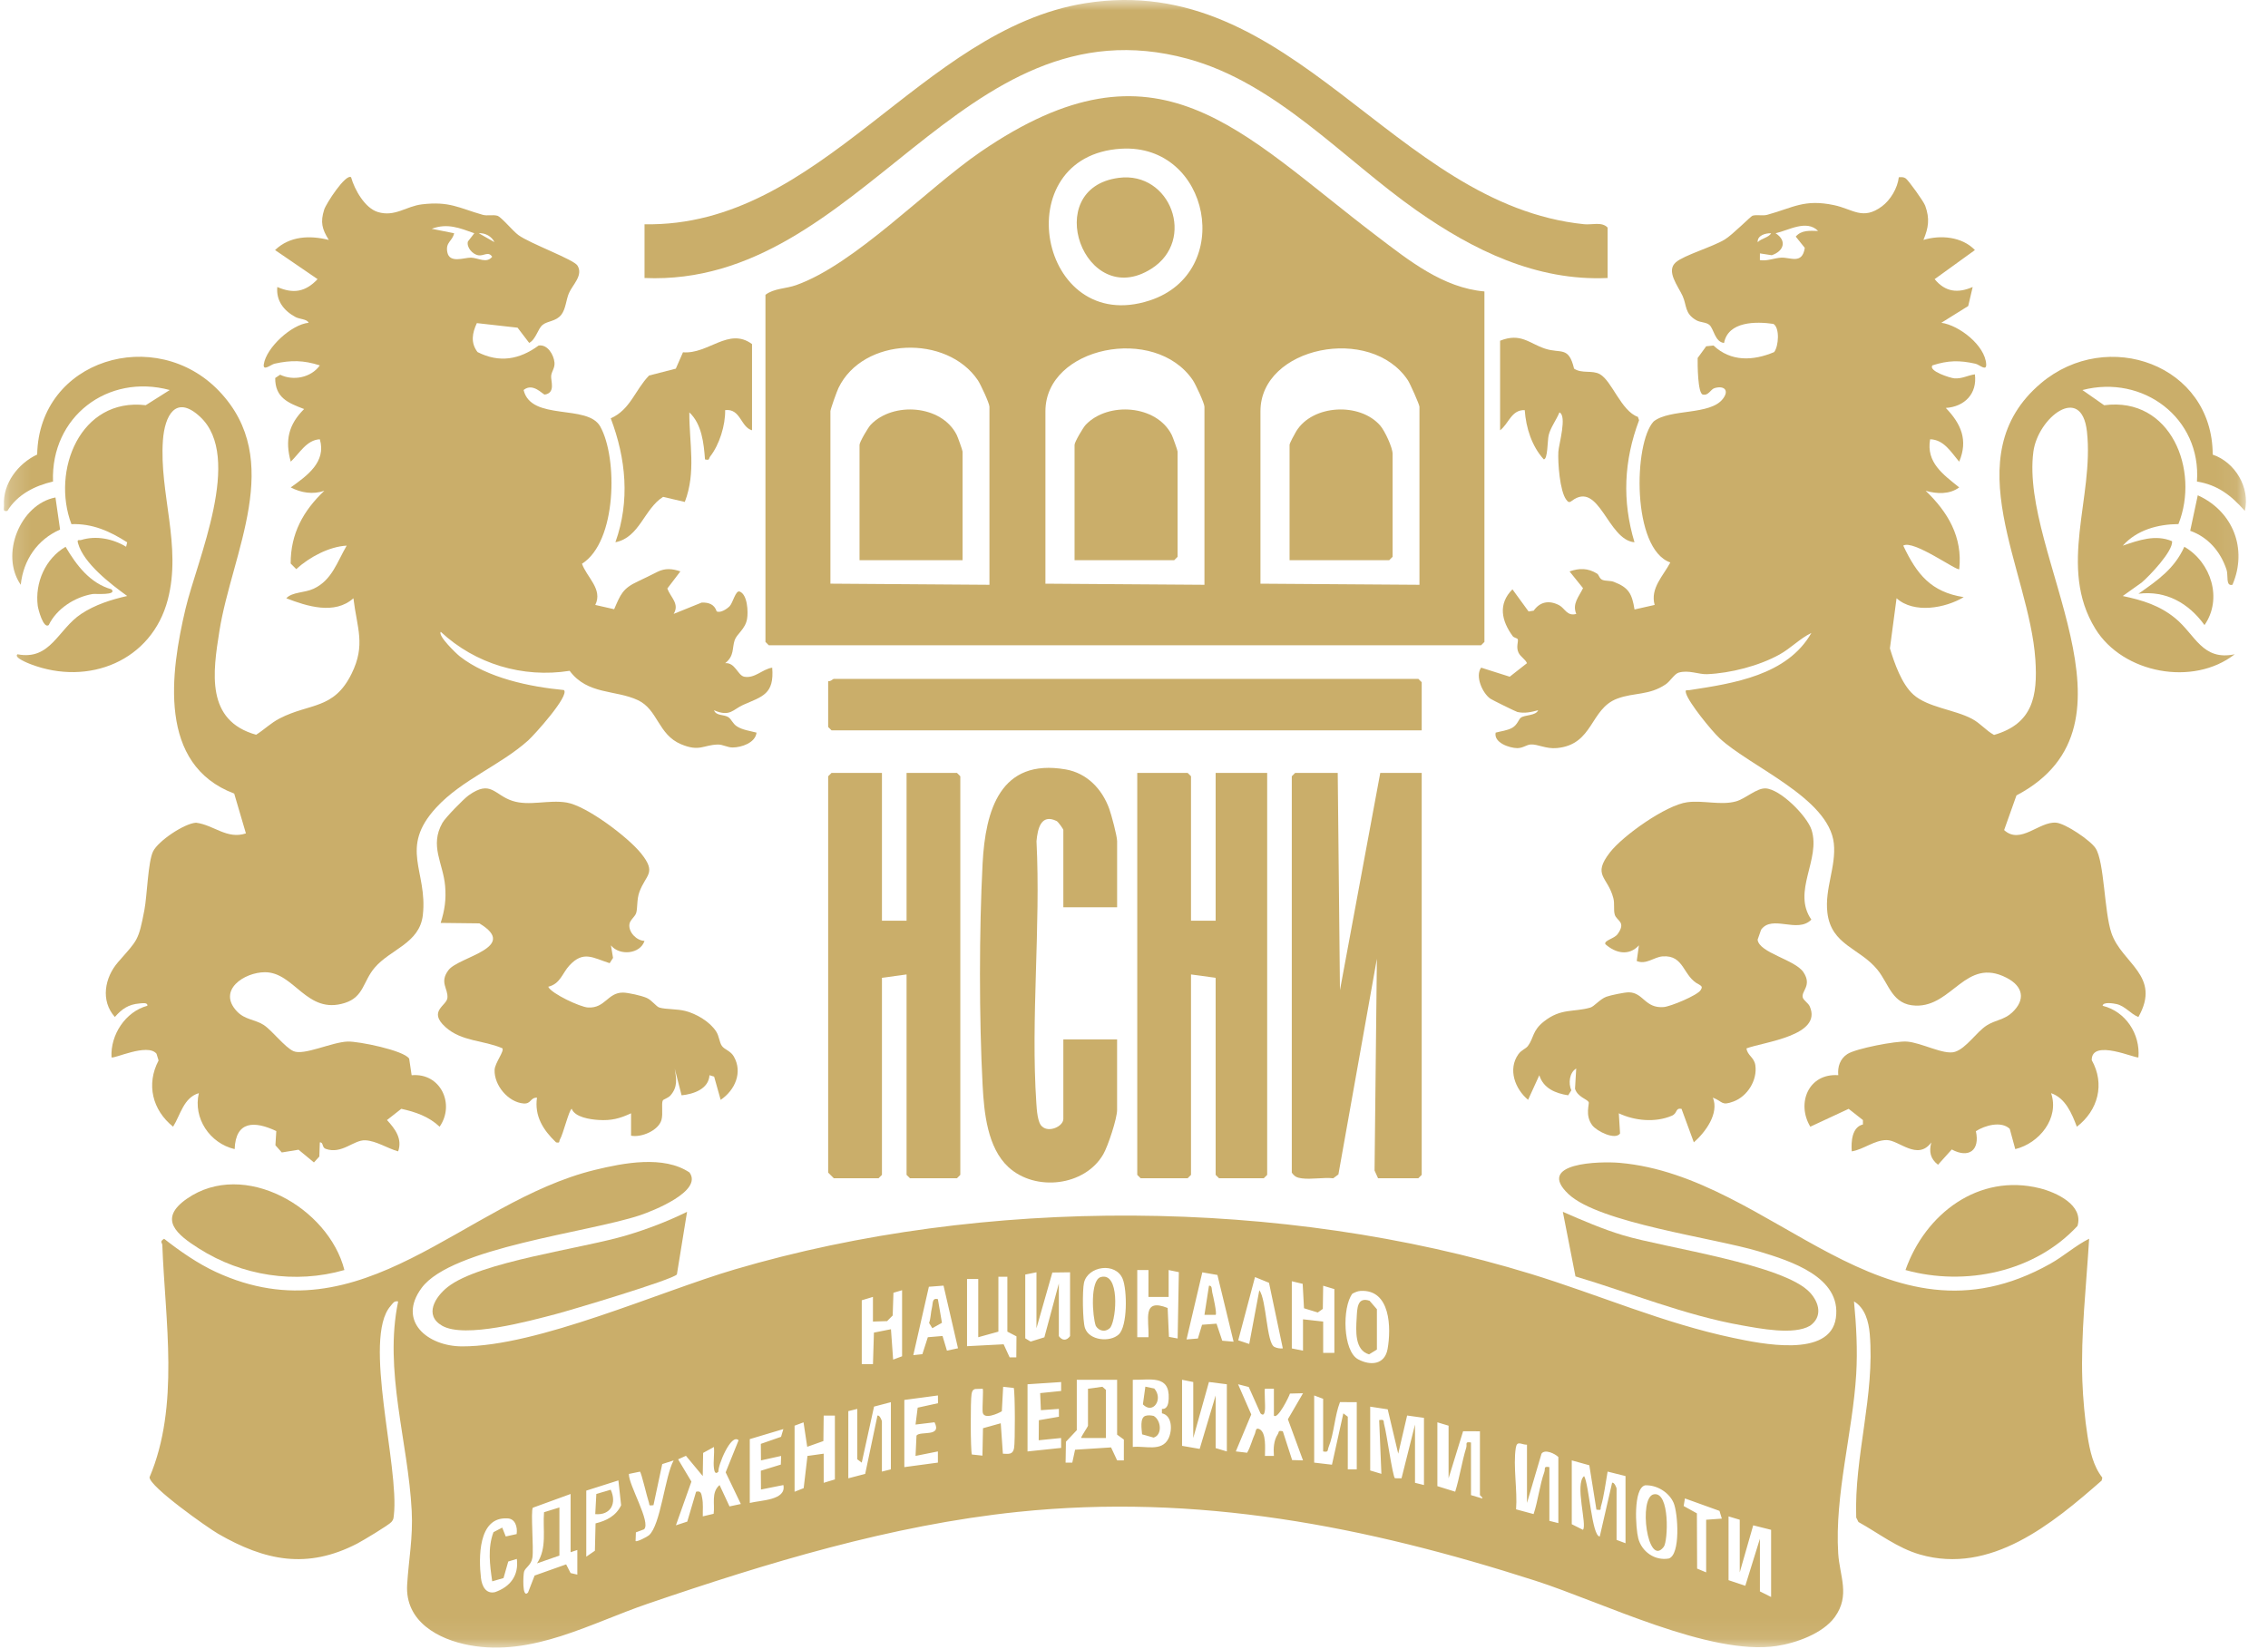
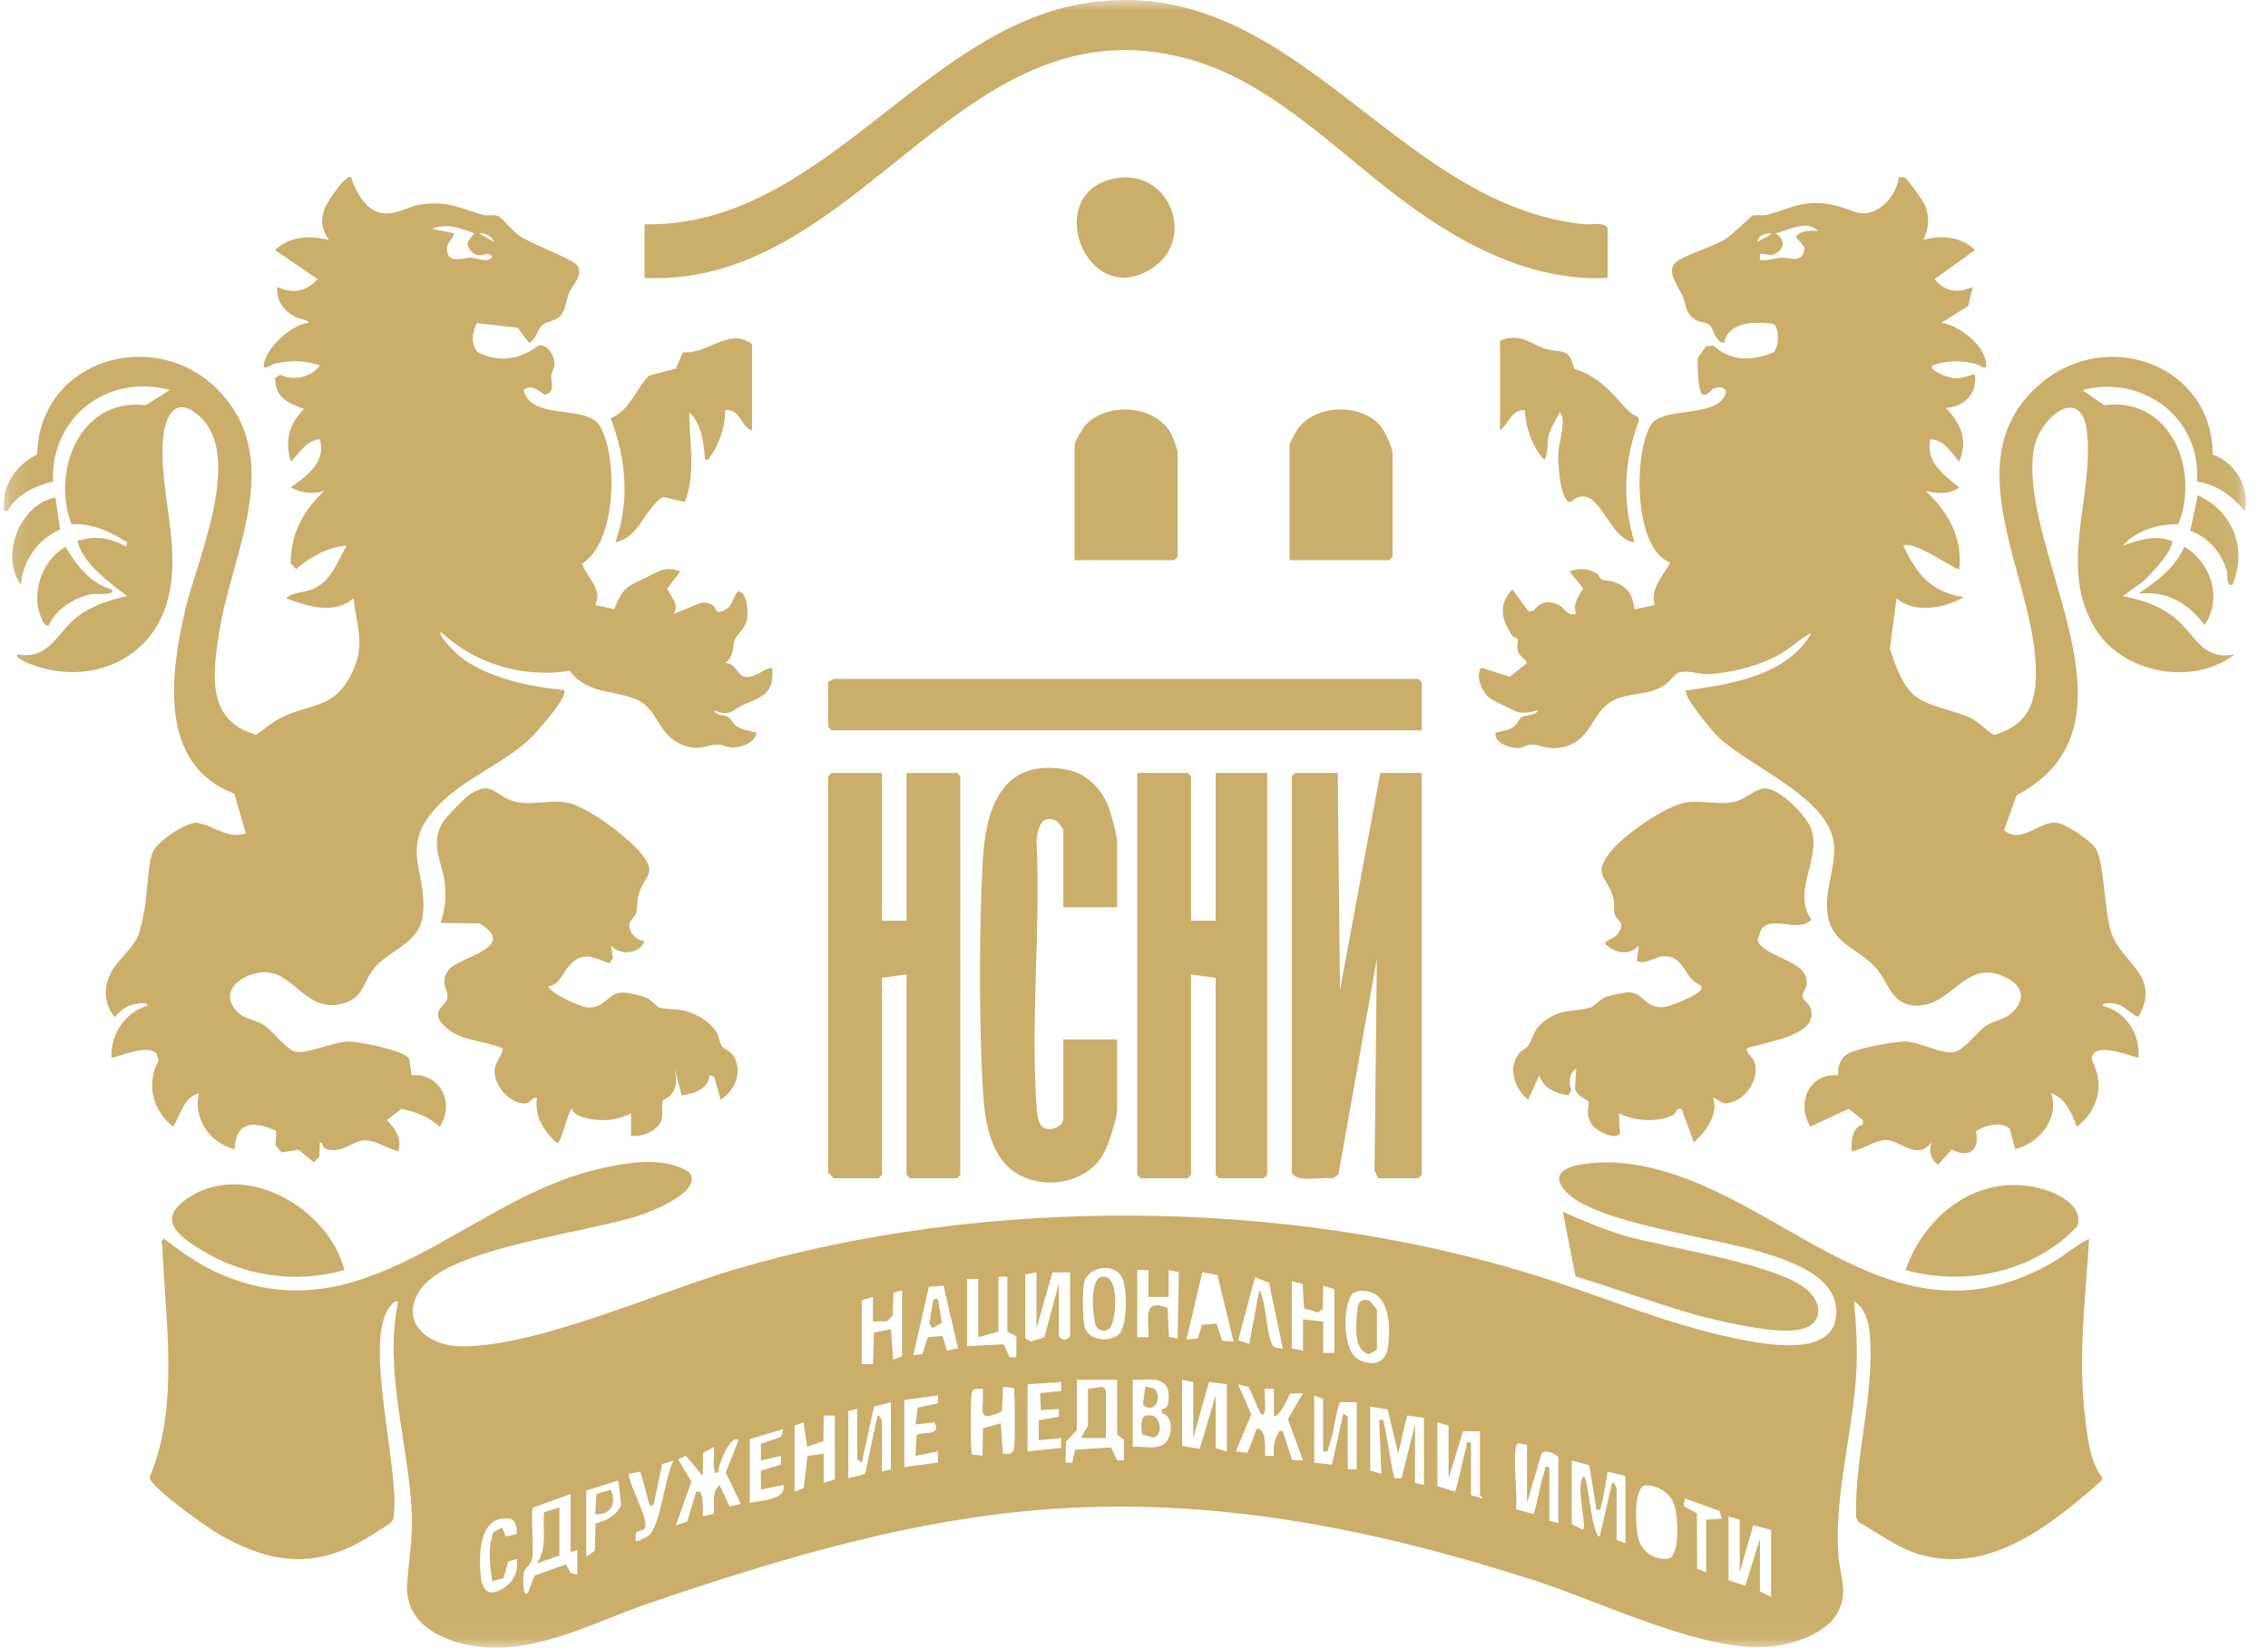
<svg xmlns="http://www.w3.org/2000/svg" width="110" height="80" viewBox="0 0 110 80" fill="none">
  <mask id="mask0_3934_23376" style="mask-type:luminance" maskUnits="userSpaceOnUse" x="0" y="0" width="109" height="80">
    <path d="M108.931 0H0.181V79.924H108.931V0Z" fill="white" />
  </mask>
  <g mask="url(#mask0_3934_23376)">
    <path d="M101.325 60.089C101.19 62.356 100.914 64.716 100.996 66.991C101.025 67.811 101.118 68.86 101.249 69.671C101.361 70.368 101.519 71.11 101.964 71.678L101.932 71.822C99.536 73.922 96.55 76.397 93.121 75.409C92.022 75.093 91.117 74.375 90.136 73.832L90.028 73.614C89.926 70.641 90.939 67.684 90.684 64.702C90.635 64.123 90.46 63.447 89.921 63.131C90.032 64.289 90.098 65.492 90.028 66.66C89.859 69.479 88.978 72.519 89.155 75.356C89.225 76.464 89.748 77.387 88.99 78.441C88.414 79.24 87.103 79.708 86.159 79.847C82.916 80.325 77.727 77.728 74.469 76.68C66.215 74.028 58.069 72.434 49.348 73.343C43.224 73.981 37.212 75.815 31.421 77.794C28.634 78.746 25.826 80.368 22.782 79.811C21.247 79.531 19.64 78.651 19.747 76.876C19.82 75.648 20.037 74.604 19.968 73.284C19.794 69.923 18.61 66.49 19.311 63.132C19.107 63.089 19.049 63.233 18.94 63.357C17.57 64.929 19.384 71.174 19.101 73.512C19.083 73.661 19.089 73.705 18.985 73.83C18.859 73.98 17.58 74.747 17.32 74.881C14.896 76.133 12.858 75.716 10.587 74.407C10.07 74.109 7.248 72.115 7.253 71.661C8.722 68.2 8.009 64.067 7.872 60.39C7.868 60.278 7.726 60.238 7.959 60.092C8.72 60.69 9.593 61.296 10.473 61.703C17.578 64.99 22.497 58.303 28.847 56.753C30.245 56.412 32.19 56.035 33.441 56.876C34.102 57.784 31.657 58.744 31.044 58.95C28.551 59.787 21.897 60.514 20.449 62.477C19.256 64.094 20.746 65.308 22.407 65.312C26.076 65.323 31.945 62.668 35.631 61.581C47.717 58.018 62.21 58.104 74.253 61.798C77.529 62.804 80.704 64.198 84.075 64.903C85.381 65.177 88.76 65.895 89.041 63.936C89.326 61.947 86.825 61.164 85.332 60.712C83.12 60.043 77.56 59.333 76.067 57.919C74.46 56.396 77.608 56.327 78.555 56.409C86.047 57.066 91.333 65.861 99.444 61.302C100.092 60.938 100.659 60.425 101.325 60.089ZM54.261 64.732C54.691 64.332 54.67 62.582 54.453 62.043C54.117 61.207 52.756 61.414 52.574 62.23C52.492 62.594 52.506 64.07 52.621 64.418C52.827 65.034 53.837 65.126 54.261 64.732ZM55.158 61.609V64.868H55.702C55.741 64.024 55.371 62.947 56.632 63.449L56.695 64.851L57.117 64.929L57.175 61.711L56.68 61.609V62.913H55.701L55.702 61.609L55.158 61.609ZM50.27 61.718L49.726 61.827V64.922L49.987 65.08L50.653 64.872L51.355 62.261V64.814C51.523 65.044 51.73 65.044 51.899 64.814V61.718L51.04 61.729L50.269 64.434L50.27 61.718ZM59.046 61.848L58.313 61.72L57.548 64.976L58.099 64.93L58.301 64.263L59.003 64.21L59.28 65.037L59.83 65.085L59.046 61.848ZM48.858 61.935H48.423V64.597L47.446 64.868V62.044H46.902V65.303L48.677 65.211L48.969 65.845L49.292 65.846L49.3 64.826L48.858 64.596V61.935ZM62.218 65.411L61.548 62.227L60.869 61.95L60.055 65.018L60.589 65.195L61.078 62.588C61.43 63.049 61.422 65.147 61.81 65.339C61.936 65.401 62.079 65.421 62.218 65.411ZM62.654 62.153V65.411L63.197 65.52V63.999L64.175 64.108V65.629H64.718V62.533L64.175 62.37L64.158 63.494L63.913 63.668L63.245 63.463L63.181 62.278L62.654 62.153ZM46.464 65.404L45.762 62.365L45.051 62.42L44.296 65.737L44.736 65.69L45 64.868L45.714 64.808L45.927 65.519L46.464 65.404ZM43.752 65.792V62.587L43.333 62.711L43.296 63.814L43.025 64.086L42.339 64.108V62.912L41.796 63.076V66.172H42.34L42.386 64.644L43.212 64.48L43.318 65.954L43.752 65.792ZM65.982 62.622C65.847 62.63 65.711 62.691 65.592 62.755C65.09 63.414 65.126 65.542 65.872 65.94C66.479 66.265 67.163 66.198 67.299 65.439C67.479 64.43 67.451 62.532 65.982 62.622ZM54.181 66.932H52.225V69.377L51.699 69.937L51.682 70.952H52.007L52.142 70.325L53.888 70.213L54.182 70.844H54.507L54.509 69.833L54.181 69.593L54.181 66.932ZM54.941 66.932V70.191C55.533 70.126 56.334 70.435 56.664 69.797C56.867 69.404 56.863 68.664 56.354 68.559V68.346C56.627 68.368 56.672 68.078 56.683 67.853C56.738 66.676 55.778 66.952 54.941 66.932ZM57.874 67.041L57.331 66.932V70.137L58.185 70.285L58.96 67.693V70.246L59.503 70.409V67.15L58.635 67.04L57.874 69.756V67.041ZM49.836 67.15V70.409L51.467 70.237L51.464 69.757L50.378 69.866L50.385 68.894L51.359 68.725L51.357 68.345L50.484 68.407L50.449 67.579L51.466 67.475V67.042L49.836 67.15ZM48.641 70.518C48.932 70.53 49.124 70.567 49.184 70.246C49.237 69.962 49.234 67.555 49.169 67.328L48.654 67.272L48.59 68.458C48.412 68.57 47.717 68.882 47.662 68.511C47.633 68.315 47.705 67.407 47.662 67.367L47.296 67.38C47.159 67.421 47.142 67.515 47.12 67.639C47.066 67.928 47.069 70.327 47.135 70.557L47.649 70.612L47.676 69.282L48.537 69.042L48.641 70.518ZM60.565 67.282L60.048 67.15L60.687 68.614L59.938 70.407L60.486 70.472C60.655 70.181 60.729 69.844 60.868 69.541C60.909 69.452 60.889 69.234 61.078 69.323C61.431 69.489 61.35 70.294 61.351 70.626H61.785C61.76 70.26 61.77 69.887 61.975 69.57C62.045 69.463 61.967 69.377 62.218 69.43L62.67 70.827L63.197 70.842L62.464 68.847L63.198 67.585L62.563 67.601C62.521 67.754 61.964 68.873 61.786 68.67L61.785 67.366H61.351C61.314 67.402 61.375 68.209 61.351 68.401C61.332 68.552 61.293 68.715 61.136 68.561L60.565 67.282ZM43.861 67.91V71.169L45.489 70.95V70.408L44.405 70.625L44.451 69.64C44.625 69.398 45.698 69.733 45.326 68.994L44.404 69.105L44.508 68.285L45.495 68.069L45.49 67.693L43.861 67.91ZM64.174 70.409V67.856L63.739 67.693V70.951L64.601 71.052L65.153 68.561L65.369 68.725V71.277H65.804V68.019L64.99 68.015C64.73 68.686 64.706 69.532 64.441 70.191C64.37 70.367 64.452 70.455 64.174 70.409ZM43.209 68.019L42.392 68.233L41.795 70.952L41.579 70.789V68.345L41.144 68.453V71.712L41.962 71.498L42.557 68.671C42.667 68.624 42.773 68.924 42.773 68.942V71.386L43.208 71.277L43.209 68.019ZM66.456 68.236V71.332L66.999 71.495L66.891 68.889C67.177 68.84 67.083 68.935 67.139 69.123C67.246 69.483 67.545 71.639 67.656 71.709L67.975 71.712L68.629 69.105V71.93L69.064 72.038V68.779L68.247 68.666L67.815 70.517L67.305 68.366L66.456 68.236ZM40.493 68.67H39.949L39.935 69.905L39.151 70.183L38.972 68.997L38.538 69.159V72.364L38.979 72.189L39.163 70.627L39.949 70.517L39.95 71.93L40.493 71.766V68.67ZM70.257 71.712V69.159L69.714 68.996V72.092L70.578 72.361C70.796 71.664 70.899 70.924 71.113 70.227C71.168 70.049 71.025 69.922 71.344 69.974V72.527L71.887 72.689C71.941 72.65 71.778 72.55 71.778 72.527V69.431L70.961 69.429L70.257 71.712ZM36.365 69.811V72.907C36.894 72.771 38.151 72.782 37.994 72.039L36.908 72.256L36.901 71.344L37.871 71.046L37.885 70.627L36.908 70.843L36.901 70.041L37.882 69.699L37.994 69.323L36.365 69.811ZM35.822 69.866C35.452 69.508 34.808 71.118 34.844 71.387C34.693 71.55 34.646 71.375 34.627 71.225C34.587 70.903 34.657 70.523 34.627 70.192L34.102 70.48L34.084 71.603L33.269 70.62L32.889 70.791L33.534 71.871L32.782 73.992L33.333 73.812L33.761 72.363C34.005 72.301 34.016 72.462 34.055 72.66C34.114 72.958 34.08 73.258 34.086 73.558L34.612 73.433C34.679 72.961 34.482 72.397 34.9 72.039L35.382 73.075L35.931 72.958L35.195 71.422L35.822 69.866ZM74.06 70.082C73.781 70.087 73.577 69.851 73.516 70.245C73.382 71.112 73.603 72.312 73.531 73.217L74.381 73.447C74.597 72.797 74.674 72.046 74.901 71.407C74.963 71.232 74.843 71.118 75.146 71.169V73.776L75.581 73.885V70.68C75.425 70.52 74.931 70.28 74.765 70.516L74.06 72.907V70.082ZM32.672 70.844L32.119 71.022L31.694 73.016C31.428 73.049 31.521 73.016 31.466 72.864C31.387 72.648 31.111 71.442 31.038 71.389L30.502 71.5C30.476 72.019 31.59 73.858 31.237 74.186L30.841 74.334L30.826 74.753C30.881 74.816 31.389 74.549 31.472 74.478C32.043 73.989 32.248 71.609 32.672 70.844ZM76.232 70.843V73.939L76.775 74.21C76.986 73.973 76.365 71.992 76.83 71.604C77.071 71.991 77.205 74.528 77.59 74.534L78.188 71.93C78.298 71.883 78.405 72.183 78.405 72.201V74.699L78.839 74.862V71.603L77.971 71.386C77.875 71.918 77.798 72.564 77.648 73.074C77.601 73.234 77.709 73.264 77.428 73.233L77.083 71.079L76.232 70.843ZM28.435 72.309V75.514L28.853 75.225L28.885 73.899C29.419 73.768 29.876 73.536 30.125 73.021L29.993 71.814L28.435 72.309ZM79.785 72.053C79.204 72.212 79.329 74.131 79.457 74.625C79.625 75.274 80.265 75.721 80.935 75.603C81.515 75.427 81.385 73.404 81.174 72.908C80.955 72.39 80.348 72.022 79.785 72.053ZM27.675 75.297V72.472L25.843 73.139C25.731 73.314 25.893 75.117 25.822 75.562C25.762 75.936 25.477 76.035 25.417 76.243C25.377 76.382 25.311 77.575 25.61 77.253L25.929 76.429L27.458 75.887L27.674 76.308L28.001 76.384V75.188L27.675 75.297ZM82.75 76.275V73.722L83.51 73.667L83.397 73.292L81.72 72.688L81.659 73.056L82.301 73.411L82.312 76.092L82.75 76.275ZM84.379 76.275V73.722L83.836 73.559V76.654L84.649 76.925L85.357 74.644V77.197L85.9 77.469V74.21L85.032 73.993L84.379 76.275ZM25.057 74.417C25.109 74.076 24.988 73.644 24.58 73.656C23.18 73.593 23.216 75.597 23.327 76.548C23.372 76.933 23.562 77.335 24.008 77.234C24.747 76.978 25.169 76.425 25.067 75.622L24.651 75.748L24.421 76.551L23.873 76.709C23.758 75.922 23.645 75.09 23.934 74.325L24.358 74.103L24.529 74.533L25.057 74.417Z" fill="#CAAE6A" />
    <path d="M93.288 11.64C94.114 11.386 95.16 11.478 95.785 12.13L93.832 13.541C94.346 14.166 94.953 14.236 95.677 13.922L95.46 14.845L94.157 15.658C95.023 15.777 96.281 16.76 96.332 17.668C96.353 18.035 96.003 17.686 95.811 17.644C95.039 17.471 94.482 17.479 93.722 17.725C93.519 18.001 94.592 18.338 94.784 18.353C95.161 18.383 95.432 18.208 95.784 18.159C95.905 19.098 95.286 19.729 94.373 19.789C95.115 20.558 95.462 21.351 95.023 22.395C94.636 21.947 94.286 21.324 93.613 21.309C93.41 22.438 94.254 23.021 95.023 23.644C94.551 23.995 93.925 23.959 93.396 23.808C94.474 24.836 95.196 26.056 95.025 27.609C94.926 27.72 92.789 26.163 92.31 26.468C92.965 27.852 93.649 28.718 95.242 28.967C94.344 29.506 92.823 29.778 91.985 29.021L91.662 31.453C91.883 32.172 92.23 33.18 92.799 33.692C93.497 34.32 94.795 34.419 95.641 34.869C96.065 35.094 96.31 35.432 96.713 35.651C98.593 35.11 98.831 33.765 98.718 32.01C98.434 27.642 94.779 22.148 98.987 18.591C102.206 15.87 107.31 17.698 107.318 22.053C108.404 22.42 109.144 23.658 108.876 24.785C108.226 24.04 107.557 23.52 106.554 23.359C106.775 20.279 103.934 18.155 101 18.921L102.054 19.658C105.298 19.23 106.695 22.82 105.656 25.422C104.653 25.432 103.638 25.706 102.957 26.47C103.724 26.205 104.55 25.913 105.346 26.253C105.407 26.727 104.254 27.936 103.875 28.258L102.956 28.912C103.911 29.114 104.747 29.368 105.51 29.997C106.478 30.794 106.815 32.068 108.387 31.738C106.369 33.314 102.962 32.666 101.631 30.509C99.779 27.511 101.576 24.125 101.218 20.929C100.955 18.593 98.836 20.265 98.62 21.916C97.963 26.919 104.338 35.145 97.8 38.585L97.202 40.266C97.994 40.995 98.904 39.834 99.726 39.908C100.184 39.95 101.39 40.767 101.638 41.148C102.066 41.807 102.052 44.225 102.408 45.266C102.911 46.739 104.847 47.331 103.714 49.335C103.336 49.183 103.071 48.804 102.659 48.708C102.536 48.68 101.999 48.581 101.979 48.79C103.094 49.063 103.808 50.154 103.716 51.289C103.627 51.383 101.438 50.358 101.451 51.426C102.102 52.587 101.757 53.869 100.729 54.657C100.487 54.02 100.181 53.269 99.48 53.029C99.893 54.243 98.907 55.461 97.742 55.743L97.475 54.761C97.068 54.366 96.267 54.592 95.832 54.873C96.038 55.794 95.494 56.209 94.662 55.76L93.994 56.502C93.618 56.202 93.555 55.872 93.669 55.42C93.001 56.324 92.097 55.3 91.503 55.304C90.896 55.308 90.39 55.759 89.812 55.852C89.775 55.379 89.821 54.676 90.354 54.547V54.334L89.662 53.789L87.802 54.655C87.12 53.526 87.709 52.056 89.158 52.157C89.119 51.745 89.245 51.362 89.599 51.131C90.014 50.861 91.953 50.492 92.478 50.526C93.185 50.573 94.281 51.191 94.813 51.025C95.367 50.853 95.86 50.059 96.358 49.743C96.781 49.474 97.207 49.473 97.584 49.122C98.26 48.493 98.123 47.842 97.314 47.428C95.339 46.415 94.697 48.835 92.918 48.782C91.771 48.747 91.634 47.76 91.065 47.051C90.209 45.987 88.816 45.857 88.63 44.273C88.493 43.111 89.062 42.028 88.943 40.916C88.708 38.708 84.884 37.195 83.402 35.812C83.016 35.453 81.907 34.089 81.776 33.636C81.715 33.425 81.814 33.497 81.937 33.478C84.082 33.149 86.679 32.761 87.854 30.704C87.287 30.978 86.856 31.449 86.3 31.755C85.309 32.303 83.924 32.658 82.794 32.704C82.388 32.72 81.899 32.486 81.416 32.629C81.214 32.688 80.998 33.056 80.789 33.196C79.978 33.744 79.266 33.582 78.441 33.889C77.108 34.385 77.294 36.119 75.514 36.288C74.977 36.339 74.587 36.092 74.239 36.114C74.035 36.128 73.857 36.295 73.584 36.291C73.209 36.285 72.44 36.03 72.54 35.54C72.797 35.469 73.106 35.439 73.34 35.307C73.601 35.16 73.651 34.894 73.767 34.811C73.96 34.672 74.488 34.725 74.603 34.453C74.269 34.542 73.945 34.618 73.594 34.538C73.523 34.522 72.369 33.953 72.284 33.894C71.9 33.624 71.533 32.8 71.836 32.387L73.223 32.827L74.06 32.17C73.97 31.965 73.747 31.869 73.647 31.654C73.516 31.371 73.664 31.094 73.608 31.001C73.58 30.955 73.422 30.933 73.368 30.859C72.824 30.115 72.645 29.3 73.355 28.588L74.137 29.662L74.385 29.623C74.698 29.18 75.141 29.108 75.622 29.36C75.894 29.503 76.004 29.907 76.45 29.781C76.243 29.287 76.577 28.952 76.778 28.531L76.125 27.72C76.603 27.551 77.018 27.554 77.456 27.824C77.558 27.886 77.561 28.063 77.719 28.129C77.877 28.194 78.099 28.157 78.277 28.227C78.999 28.507 79.151 28.8 79.276 29.565L80.252 29.345C80.028 28.535 80.666 27.942 81.012 27.285C79.139 26.632 79.226 21.492 80.203 20.444C80.999 19.815 82.939 20.158 83.561 19.348C83.892 18.917 83.602 18.691 83.153 18.829C82.966 18.886 82.865 19.203 82.591 19.14C82.336 19.096 82.332 17.634 82.338 17.366L82.752 16.798L83.107 16.761C83.952 17.558 85.032 17.508 86.047 17.08C86.27 16.792 86.326 15.898 86.011 15.712C85.169 15.588 83.816 15.584 83.618 16.637C83.176 16.587 83.126 15.964 82.914 15.768C82.756 15.622 82.482 15.652 82.276 15.537C81.698 15.212 81.815 14.812 81.608 14.357C81.389 13.877 80.786 13.146 81.281 12.722C81.689 12.373 83.04 11.988 83.653 11.618C84.028 11.392 84.912 10.489 84.998 10.464C85.216 10.4 85.484 10.483 85.713 10.42C86.983 10.07 87.505 9.648 88.948 9.95C89.869 10.143 90.342 10.704 91.277 10.009C91.692 9.701 92.035 9.121 92.094 8.598C92.214 8.592 92.312 8.578 92.422 8.649C92.562 8.742 93.298 9.769 93.374 9.979C93.603 10.608 93.536 11.044 93.288 11.64ZM88.181 11.204C87.619 10.634 86.747 11.176 86.118 11.315C86.668 11.666 86.534 12.175 85.931 12.381L85.358 12.292L85.356 12.617C85.713 12.676 86.044 12.518 86.388 12.499C86.836 12.476 87.41 12.842 87.534 12.025L87.096 11.477C87.374 11.148 87.79 11.196 88.181 11.204ZM85.9 11.315C85.635 11.305 85.224 11.416 85.25 11.749C85.423 11.563 85.794 11.521 85.9 11.315Z" fill="#CAAE6A" />
    <path d="M17.028 8.598C17.196 9.201 17.699 10.098 18.328 10.286C19.16 10.535 19.695 10.004 20.463 9.913C21.804 9.753 22.255 10.09 23.408 10.419C23.635 10.484 23.898 10.402 24.122 10.466C24.313 10.52 24.872 11.206 25.141 11.402C25.706 11.816 27.826 12.585 28.008 12.882C28.299 13.358 27.77 13.812 27.594 14.22C27.455 14.543 27.443 14.981 27.226 15.264C26.967 15.6 26.563 15.558 26.313 15.763C26.085 15.949 25.996 16.46 25.666 16.634L25.103 15.896L23.128 15.674C22.906 16.15 22.814 16.623 23.16 17.078C24.22 17.617 25.192 17.445 26.124 16.762C26.559 16.691 26.861 17.218 26.893 17.586C26.917 17.855 26.758 18.005 26.732 18.226C26.704 18.468 26.962 19.05 26.427 19.14C26.33 19.156 25.861 18.54 25.395 18.919C25.759 20.444 28.491 19.584 29.111 20.687C29.967 22.212 29.921 26.281 28.227 27.347C28.459 28.006 29.25 28.585 28.871 29.345L29.787 29.553C30.1 28.833 30.197 28.547 30.935 28.205C31.279 28.045 31.546 27.909 31.883 27.741C32.262 27.551 32.61 27.585 32.999 27.718L32.366 28.549C32.523 28.979 32.972 29.288 32.673 29.78L34.033 29.23C34.37 29.219 34.65 29.314 34.757 29.654C34.931 29.757 35.264 29.537 35.391 29.403C35.55 29.234 35.678 28.62 35.876 28.696C36.255 28.841 36.294 29.684 36.233 30.027C36.144 30.525 35.734 30.752 35.632 31.056C35.5 31.448 35.623 31.816 35.172 32.17C35.66 32.128 35.782 32.769 36.098 32.827C36.614 32.922 36.974 32.459 37.453 32.389C37.558 33.674 36.983 33.782 36.051 34.19C35.554 34.407 35.411 34.797 34.63 34.453C34.737 34.738 35.105 34.647 35.325 34.789C35.476 34.887 35.533 35.102 35.744 35.238C36.008 35.409 36.391 35.459 36.693 35.539C36.635 36.04 35.956 36.257 35.534 36.26C35.278 36.261 35.054 36.11 34.809 36.117C34.104 36.139 33.93 36.477 33.033 36.103C31.912 35.634 31.914 34.42 30.936 33.963C29.837 33.45 28.502 33.713 27.628 32.541C25.354 32.902 23.051 32.207 21.378 30.65C21.222 30.836 22.133 31.709 22.303 31.842C23.637 32.89 25.692 33.317 27.352 33.474C27.633 33.748 25.911 35.654 25.615 35.92C24.264 37.129 22.397 37.825 21.157 39.175C19.334 41.158 20.752 42.249 20.508 44.392C20.351 45.763 18.936 46.044 18.171 46.943C17.602 47.611 17.649 48.356 16.729 48.651C14.875 49.244 14.287 47.158 12.848 47.162C11.843 47.165 10.527 48.038 11.492 49.061C11.881 49.473 12.374 49.451 12.789 49.72C13.187 49.976 13.819 50.81 14.235 50.991C14.746 51.213 16.09 50.552 16.863 50.525C17.378 50.507 19.591 50.952 19.845 51.355L19.965 52.159C21.37 52.03 22.08 53.564 21.322 54.656C20.801 54.163 20.152 53.939 19.463 53.788L18.769 54.333C19.168 54.766 19.522 55.239 19.311 55.852C18.808 55.716 18.254 55.342 17.722 55.315C17.154 55.285 16.584 56.011 15.795 55.73C15.604 55.662 15.696 55.398 15.512 55.418L15.488 56.101L15.226 56.389L14.48 55.772L13.667 55.905L13.358 55.556L13.401 54.868C12.341 54.366 11.431 54.366 11.381 55.743C10.173 55.462 9.358 54.239 9.644 53.028C8.905 53.243 8.753 54.084 8.395 54.655C7.391 53.849 7.082 52.602 7.691 51.443L7.591 51.116C7.155 50.581 5.502 51.389 5.409 51.289C5.347 50.202 6.084 49.075 7.146 48.79C7.177 48.612 6.874 48.668 6.762 48.678C6.234 48.722 5.915 48.939 5.571 49.333C4.869 48.55 5.072 47.423 5.729 46.669C6.67 45.588 6.713 45.666 7.004 44.141C7.137 43.441 7.177 41.809 7.424 41.302C7.67 40.795 8.941 39.941 9.51 39.909C10.374 40.021 11.012 40.733 11.927 40.427L11.359 38.496C7.645 37.097 8.261 32.642 9.001 29.518C9.564 27.145 11.805 22.168 9.704 20.217C8.518 19.115 7.988 20.175 7.902 21.358C7.717 23.919 8.822 26.479 8.138 29.089C7.359 32.068 4.293 33.29 1.5 32.225C1.408 32.19 0.644 31.9 0.847 31.738C2.452 32.051 2.808 30.529 3.939 29.779C4.609 29.336 5.391 29.086 6.169 28.911C5.376 28.337 4.061 27.338 3.785 26.354C3.723 26.132 3.833 26.226 3.937 26.194C4.666 25.97 5.474 26.133 6.116 26.522L6.169 26.308C5.332 25.771 4.491 25.391 3.464 25.426C2.483 22.833 3.886 19.279 7.069 19.656L8.233 18.92C5.225 18.108 2.457 20.218 2.571 23.359C1.679 23.565 0.845 23.991 0.357 24.784C0.114 24.829 0.203 24.676 0.193 24.513C0.13 23.453 0.879 22.484 1.803 22.048C1.894 17.424 7.557 15.755 10.627 18.971C13.838 22.334 11.247 26.798 10.641 30.614C10.323 32.62 9.967 34.956 12.422 35.642C12.834 35.382 13.119 35.08 13.571 34.847C15.031 34.096 16.19 34.432 17.053 32.68C17.744 31.277 17.316 30.478 17.141 29.022C16.235 29.836 14.887 29.411 13.884 29.021C14.191 28.705 14.754 28.771 15.212 28.558C16.103 28.144 16.354 27.25 16.815 26.468C15.968 26.513 15.005 27.025 14.368 27.608L14.098 27.335C14.092 25.889 14.71 24.772 15.73 23.808C15.179 23.997 14.612 23.909 14.101 23.645C14.889 23.081 15.836 22.412 15.512 21.309C14.869 21.34 14.524 21.995 14.102 22.395C13.815 21.361 13.994 20.595 14.75 19.842C13.979 19.549 13.341 19.295 13.348 18.336L13.587 18.177C14.229 18.491 15.094 18.316 15.512 17.725C14.723 17.472 14.116 17.464 13.314 17.643C13.149 17.68 12.74 18.032 12.795 17.669C12.916 16.865 14.135 15.738 14.968 15.658C14.889 15.47 14.541 15.493 14.328 15.377C13.766 15.073 13.386 14.588 13.449 13.922C14.227 14.261 14.815 14.165 15.403 13.541L13.34 12.13C14.057 11.446 15.026 11.409 15.947 11.639C15.618 11.111 15.53 10.78 15.724 10.167C15.815 9.878 16.767 8.408 17.032 8.599L17.028 8.598ZM23.004 11.315C22.305 11.064 21.701 10.811 20.94 11.098L22.026 11.315C21.941 11.708 21.6 11.742 21.696 12.236C21.803 12.791 22.516 12.492 22.841 12.499C23.192 12.507 23.601 12.797 23.871 12.455C23.68 12.169 23.466 12.433 23.193 12.384C22.92 12.335 22.62 11.999 22.693 11.716L23.004 11.315ZM23.982 11.747C23.849 11.466 23.532 11.292 23.222 11.315L23.982 11.747Z" fill="#CAAE6A" />
-     <path d="M71.996 14.138V31.139L71.833 31.302H37.288L37.125 31.139V14.301C37.538 13.984 38.106 14.012 38.612 13.832C41.479 12.812 44.922 9.173 47.566 7.361C56.183 1.454 60.088 6.371 66.793 11.465C68.335 12.636 69.988 13.964 71.996 14.138ZM54.378 7.214C48.761 7.547 50.372 16.335 55.76 14.576C59.907 13.223 58.703 6.958 54.378 7.214ZM47.989 28.368V19.732C47.989 19.561 47.554 18.634 47.428 18.446C45.924 16.22 41.863 16.347 40.667 18.819C40.592 18.974 40.276 19.852 40.276 19.949V28.313L47.989 28.368ZM58.417 28.368V19.732C58.417 19.561 57.983 18.634 57.856 18.446C56.024 15.735 50.704 16.817 50.704 19.949V28.314L58.417 28.368ZM68.845 28.368V19.732C68.845 19.626 68.387 18.602 68.284 18.447C66.485 15.733 61.133 16.815 61.133 19.949V28.314L68.845 28.368Z" fill="#CAAE6A" />
    <path d="M84.706 50.857C84.75 51.206 85.08 51.283 85.136 51.678C85.24 52.4 84.752 53.182 84.079 53.432C83.476 53.656 83.584 53.442 83.076 53.246C83.386 54.013 82.718 54.919 82.153 55.415L81.555 53.788C81.242 53.735 81.377 54.001 81.081 54.126C80.279 54.465 79.284 54.371 78.514 54.006L78.574 54.985C78.339 55.324 77.44 54.872 77.226 54.587C76.856 54.092 77.103 53.552 77.049 53.457C76.968 53.315 76.514 53.212 76.39 52.817L76.448 51.833C76.111 52.032 76.063 52.56 76.211 52.891L76.059 53.132C75.445 53.04 74.852 52.793 74.658 52.159L74.114 53.351C73.482 52.829 73.122 51.873 73.641 51.142C73.793 50.928 74 50.881 74.106 50.739C74.401 50.34 74.311 50.004 74.877 49.555C75.711 48.893 76.309 49.114 77.133 48.877C77.32 48.823 77.608 48.46 77.91 48.351C78.121 48.275 78.8 48.133 79.006 48.137C79.708 48.15 79.784 48.925 80.691 48.852C81.026 48.824 82.313 48.29 82.481 48.033C82.573 47.894 82.549 47.843 82.418 47.765C81.609 47.384 81.709 46.311 80.633 46.394C80.221 46.425 79.838 46.811 79.383 46.618L79.49 45.858C79.005 46.385 78.364 46.246 77.863 45.803C77.777 45.62 78.294 45.537 78.456 45.312C78.887 44.714 78.409 44.675 78.318 44.37C78.249 44.14 78.32 43.846 78.249 43.57C77.976 42.512 77.208 42.483 78.081 41.353C78.716 40.532 80.805 39.051 81.836 38.915C82.606 38.813 83.46 39.076 84.188 38.877C84.662 38.748 85.186 38.231 85.625 38.245C86.343 38.269 87.648 39.589 87.862 40.257C88.322 41.695 86.902 43.239 87.852 44.61C87.176 45.299 85.953 44.35 85.415 45.1L85.246 45.582C85.311 46.223 87.068 46.551 87.471 47.165C87.898 47.814 87.352 48.073 87.436 48.388C87.472 48.527 87.701 48.654 87.773 48.818C88.408 50.244 85.546 50.541 84.706 50.857Z" fill="#CAAE6A" />
    <path d="M31.259 45.642C31.053 46.286 30.046 46.377 29.631 45.858L29.733 46.467L29.569 46.723C28.754 46.465 28.299 46.099 27.618 46.833C27.268 47.21 27.183 47.721 26.589 47.867C26.739 48.198 28.135 48.85 28.516 48.873C29.355 48.922 29.464 48.148 30.214 48.15C30.46 48.15 31.134 48.303 31.369 48.41C31.634 48.53 31.822 48.83 31.987 48.878C32.3 48.969 32.828 48.937 33.237 49.041C33.776 49.177 34.434 49.565 34.736 50.039C34.887 50.275 34.886 50.56 35.014 50.739C35.141 50.918 35.429 50.971 35.59 51.249C36.035 52.02 35.642 52.892 34.953 53.353L34.636 52.226L34.41 52.158C34.371 52.829 33.633 53.076 33.057 53.133L32.724 51.835C32.809 52.343 32.877 52.732 32.514 53.144C32.412 53.259 32.176 53.333 32.151 53.375C32.062 53.528 32.171 54.032 32.079 54.336C31.926 54.847 31.103 55.19 30.607 55.092V54.005C30.063 54.26 29.646 54.368 29.034 54.329C28.621 54.303 27.885 54.198 27.729 53.788C27.596 53.84 27.322 54.997 27.156 55.28C27.102 55.37 27.184 55.46 26.97 55.416C26.346 54.819 25.916 54.147 26.044 53.245C25.703 53.247 25.767 53.559 25.392 53.529C24.646 53.468 23.957 52.64 23.989 51.895C24.003 51.565 24.471 50.99 24.365 50.851C23.448 50.453 22.387 50.534 21.598 49.816C20.752 49.047 21.663 48.789 21.7 48.409C21.745 47.955 21.296 47.656 21.756 47.054C22.253 46.406 25.206 45.965 23.25 44.792L21.373 44.77C21.568 44.149 21.645 43.642 21.589 42.98C21.494 41.868 20.825 41.034 21.459 39.914C21.603 39.66 22.486 38.755 22.732 38.58C23.815 37.811 23.964 38.559 24.851 38.849C25.67 39.117 26.605 38.782 27.485 38.931C28.46 39.095 30.474 40.622 31.097 41.403C31.866 42.365 31.321 42.417 31.01 43.272C30.875 43.643 30.931 44.081 30.85 44.304C30.788 44.476 30.549 44.636 30.526 44.84C30.481 45.222 30.872 45.629 31.259 45.642Z" fill="#CAAE6A" />
    <path d="M77.971 13.486C74.513 13.642 71.449 12.134 68.703 10.207C65.148 7.713 61.909 4.021 57.594 2.849C46.541 -0.151 41.813 13.938 31.26 13.486V10.879C39.819 11.036 44.636 1.436 52.637 0.156C62.735 -1.458 67.539 9.922 76.831 10.877C77.213 10.916 77.698 10.744 77.971 11.041V13.486Z" fill="#CAAE6A" />
    <path d="M42.775 37.493V44.663H43.969V37.493H46.414L46.576 37.656V56.992L46.414 57.155H44.132L43.969 56.992V47.27L42.775 47.433V56.992L42.611 57.155H40.439L40.167 56.884V37.656L40.33 37.493H42.775Z" fill="#CAAE6A" />
    <path d="M64.881 37.493L64.989 48.031L66.944 37.493H68.954V56.992L68.791 57.155H66.836L66.667 56.781L66.78 46.51L64.914 56.971L64.664 57.157C64.184 57.107 63.598 57.223 63.137 57.161C62.904 57.13 62.794 57.081 62.653 56.884V37.656L62.816 37.493H64.881Z" fill="#CAAE6A" />
    <path d="M57.765 44.663H58.96V37.493H61.459V56.992L61.296 57.155H59.123L58.96 56.992V47.433L57.765 47.27V56.992L57.602 57.155H55.321L55.158 56.992V37.493H57.602L57.765 37.656V44.663Z" fill="#CAAE6A" />
    <path d="M54.181 44.011H51.573V40.263C51.573 40.216 51.324 39.865 51.248 39.828C50.476 39.449 50.323 40.231 50.271 40.808C50.481 44.964 49.986 49.399 50.264 53.521C50.284 53.822 50.321 54.483 50.548 54.649C50.873 54.954 51.573 54.641 51.573 54.276V50.42H54.18V53.842C54.18 54.26 53.738 55.601 53.509 55.995C52.609 57.546 50.212 57.816 48.909 56.615C47.889 55.675 47.728 53.968 47.658 52.651C47.486 49.408 47.488 45.131 47.657 41.887C47.793 39.303 48.511 36.774 51.688 37.324C52.719 37.503 53.454 38.277 53.799 39.233C53.904 39.523 54.181 40.555 54.181 40.806V44.011Z" fill="#CAAE6A" />
    <path d="M68.954 35.429H40.33L40.167 35.266V33.039C40.273 33.075 40.403 32.931 40.438 32.931H68.791L68.954 33.094V35.429Z" fill="#CAAE6A" />
    <path d="M36.474 20.873C35.919 20.72 35.922 19.805 35.171 19.895C35.184 20.627 34.895 21.568 34.441 22.148C34.371 22.238 34.444 22.346 34.193 22.285C34.135 21.499 34.037 20.567 33.433 20.004C33.426 21.503 33.77 22.896 33.214 24.349L32.16 24.103C31.238 24.684 31.023 26.074 29.848 26.304C30.562 24.303 30.363 22.247 29.622 20.292C30.57 19.878 30.808 18.905 31.481 18.216L32.778 17.883L33.125 17.089C34.359 17.192 35.34 15.854 36.474 16.691L36.474 20.873Z" fill="#CAAE6A" />
-     <path d="M72.756 16.528C73.756 16.13 74.159 16.654 74.927 16.91C75.702 17.169 76.079 16.77 76.344 17.883C76.727 18.138 77.222 17.942 77.596 18.152C78.182 18.481 78.628 19.94 79.44 20.223L79.496 20.385C78.759 22.352 78.668 24.288 79.274 26.305C77.963 26.194 77.572 23.286 76.233 24.297C76.104 24.399 76.051 24.355 75.964 24.238C75.651 23.821 75.551 22.436 75.582 21.907C75.602 21.566 76.013 20.168 75.634 20.005C75.488 20.368 75.206 20.729 75.112 21.111C75.049 21.364 75.072 22.286 74.874 22.283C74.293 21.643 74.012 20.755 73.951 19.895C73.304 19.87 73.174 20.557 72.756 20.873V16.528Z" fill="#CAAE6A" />
+     <path d="M72.756 16.528C73.756 16.13 74.159 16.654 74.927 16.91C75.702 17.169 76.079 16.77 76.344 17.883C78.182 18.481 78.628 19.94 79.44 20.223L79.496 20.385C78.759 22.352 78.668 24.288 79.274 26.305C77.963 26.194 77.572 23.286 76.233 24.297C76.104 24.399 76.051 24.355 75.964 24.238C75.651 23.821 75.551 22.436 75.582 21.907C75.602 21.566 76.013 20.168 75.634 20.005C75.488 20.368 75.206 20.729 75.112 21.111C75.049 21.364 75.072 22.286 74.874 22.283C74.293 21.643 74.012 20.755 73.951 19.895C73.304 19.87 73.174 20.557 72.756 20.873V16.528Z" fill="#CAAE6A" />
    <path d="M75.799 58.785C76.765 59.206 77.716 59.62 78.731 59.925C80.771 60.536 86.54 61.335 87.791 62.706C88.241 63.201 88.401 63.875 87.789 64.311C87.003 64.776 85.356 64.447 84.468 64.29C81.745 63.81 79.055 62.707 76.412 61.918L75.799 58.785Z" fill="#CAAE6A" />
-     <path d="M33.323 58.785L32.83 61.821C32.634 62.077 27.658 63.563 26.938 63.751C25.675 64.081 22.544 64.943 21.443 64.31C20.55 63.796 21.113 62.906 21.71 62.434C23.262 61.204 28.242 60.569 30.39 59.925C31.399 59.623 32.379 59.248 33.323 58.785Z" fill="#CAAE6A" />
    <path d="M92.418 61.608C93.371 58.892 95.959 56.898 98.936 57.643C99.723 57.84 101.067 58.453 100.76 59.469C98.692 61.706 95.32 62.414 92.418 61.608Z" fill="#CAAE6A" />
    <path d="M16.704 61.608C14.317 62.296 11.738 61.891 9.652 60.568C8.589 59.893 7.639 59.142 9.063 58.151C11.839 56.219 15.939 58.592 16.704 61.608Z" fill="#CAAE6A" />
    <path d="M5.406 28.587C5.702 28.892 4.619 28.794 4.495 28.815C3.624 28.96 2.742 29.53 2.363 30.323C2.1 30.515 1.85 29.542 1.831 29.391C1.687 28.271 2.198 27.1 3.18 26.524C3.699 27.405 4.362 28.295 5.406 28.587Z" fill="#CAAE6A" />
    <path d="M103.716 28.802C104.639 28.157 105.462 27.592 105.942 26.523C107.245 27.277 107.806 29.051 106.92 30.322C106.156 29.263 105.059 28.633 103.716 28.802Z" fill="#CAAE6A" />
    <path d="M108.276 28.368C107.934 28.451 108.084 27.919 107.987 27.628C107.697 26.758 107.102 26.061 106.227 25.748L106.594 24.026C108.308 24.802 109.021 26.637 108.276 28.368Z" fill="#CAAE6A" />
    <path d="M2.69 24.132L2.914 25.689C1.81 26.173 1.128 27.172 1.007 28.368C-0.01 26.909 0.976 24.459 2.69 24.132Z" fill="#CAAE6A" />
    <path d="M53.637 69.757L52.442 69.756C52.401 69.725 52.768 69.21 52.768 69.16V67.368L53.466 67.271L53.637 67.421V69.757Z" fill="#CAAE6A" />
    <path d="M27.132 73.124V75.46L26.045 75.839C26.545 75.087 26.316 74.201 26.386 73.356L27.132 73.124Z" fill="#CAAE6A" />
    <path d="M55.553 68.683C55.677 68.641 55.828 68.657 55.955 68.686C56.316 68.892 56.386 69.607 55.951 69.737L55.392 69.579C55.374 69.335 55.273 68.776 55.553 68.683Z" fill="#CAAE6A" />
    <path d="M55.551 67.266L55.983 67.356C56.434 67.866 55.928 68.631 55.432 68.126L55.551 67.266Z" fill="#CAAE6A" />
    <path d="M66.781 65.466L66.401 65.699C65.695 65.5 65.764 64.542 65.799 63.94C65.826 63.492 65.813 62.894 66.424 63.098L66.781 63.51V65.466Z" fill="#CAAE6A" />
    <path d="M53.389 61.95C54.303 61.696 54.164 63.906 53.863 64.386C53.663 64.632 53.319 64.597 53.149 64.323C52.981 63.865 52.863 62.096 53.389 61.95Z" fill="#CAAE6A" />
-     <path d="M80.212 72.488C80.999 72.343 80.902 74.758 80.695 75.033C79.904 76.084 79.448 72.628 80.212 72.488Z" fill="#CAAE6A" />
-     <path d="M58.961 63.782H58.417L58.636 62.37C58.802 62.343 58.764 62.574 58.795 62.696C58.839 62.868 59.03 63.713 58.961 63.782Z" fill="#CAAE6A" />
    <path d="M45.489 63.022L45.685 64.167L45.217 64.43L45.062 64.175C45.148 63.937 45.139 63.675 45.2 63.434C45.252 63.229 45.197 62.943 45.489 63.022Z" fill="#CAAE6A" />
    <path d="M29.619 72.265C29.924 72.918 29.626 73.515 28.87 73.45L28.923 72.471L29.619 72.265Z" fill="#CAAE6A" />
    <path d="M52.117 27.174V21.58C52.117 21.443 52.533 20.736 52.661 20.603C53.741 19.476 56.097 19.632 56.832 21.101C56.885 21.207 57.114 21.849 57.114 21.905V27.011L56.951 27.174H52.117Z" fill="#CAAE6A" />
    <path d="M62.545 27.174V21.579C62.545 21.5 62.796 21.04 62.867 20.923C63.661 19.62 65.963 19.505 66.948 20.652C67.165 20.904 67.542 21.71 67.542 22.014V27.011L67.379 27.174L62.545 27.174Z" fill="#CAAE6A" />
-     <path d="M46.685 27.174H41.688V21.58C41.688 21.443 42.104 20.736 42.232 20.603C43.312 19.476 45.668 19.632 46.403 21.101C46.456 21.207 46.685 21.849 46.685 21.905V27.174Z" fill="#CAAE6A" />
    <path d="M54.263 8.627C56.778 8.298 58.026 11.648 55.847 13.034C52.6 15.101 50.429 9.126 54.263 8.627Z" fill="#CAAE6A" />
  </g>
</svg>